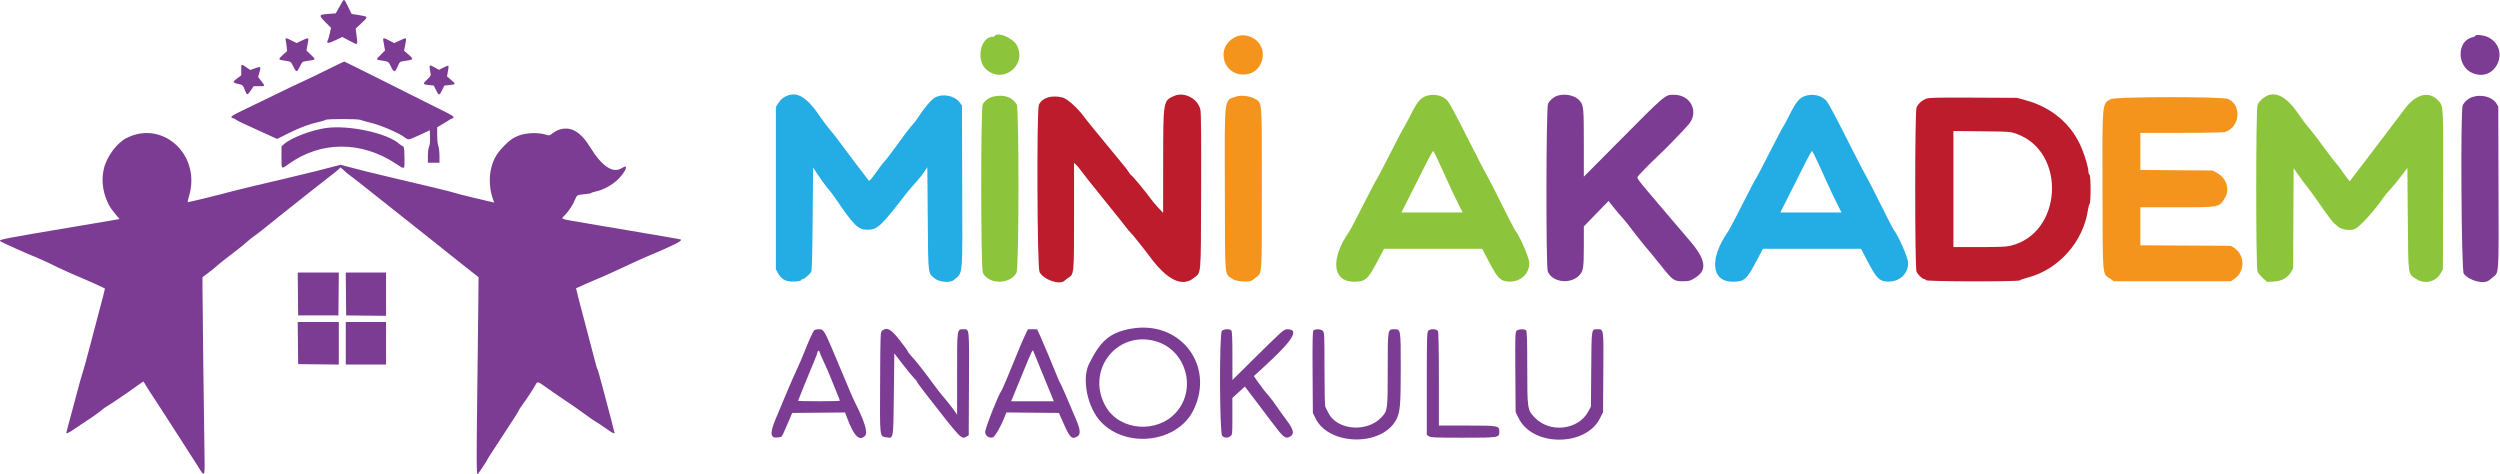
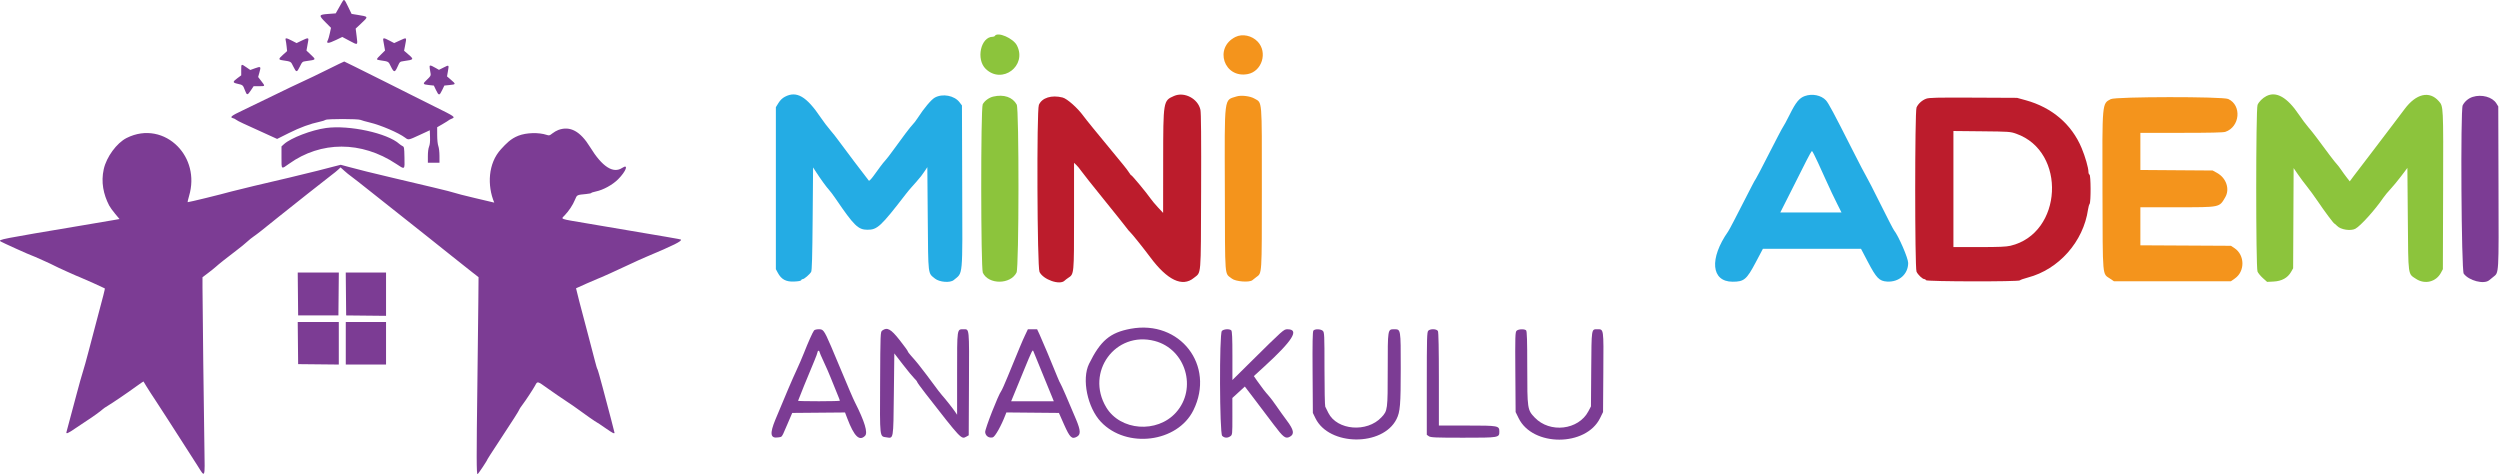
<svg xmlns="http://www.w3.org/2000/svg" width="580" height="110" viewBox="0 0 580 110" fill="none">
  <g clip-path="url(#clip0_9_12650)">
    <path fill-rule="evenodd" clip-rule="evenodd" d="M79.239 0.715C78.987 1.159 78.58 1.877 78.335 2.312L77.888 3.103L76.164 3.232C73.925 3.4 73.883 3.526 75.517 5.17L76.793 6.454L76.521 7.71C76.373 8.401 76.173 9.106 76.079 9.277C75.588 10.165 76.12 10.161 77.982 9.263L79.411 8.573L81.082 9.463C83.085 10.529 83.015 10.575 82.738 8.39L82.516 6.634L83.793 5.439C85.527 3.817 85.552 3.87 82.915 3.444L81.567 3.226L80.763 1.567C79.831 -0.352 79.84 -0.348 79.239 0.715ZM66.277 9.32C66.339 9.564 66.438 10.234 66.498 10.808L66.607 11.853L65.687 12.679C64.57 13.682 64.552 13.834 65.531 13.985C67.595 14.302 67.444 14.214 68.052 15.445C68.754 16.864 68.866 16.864 69.567 15.445C70.123 14.32 70.146 14.3 70.998 14.181C73.426 13.842 73.389 13.896 72.068 12.649L71.103 11.739L71.255 10.89C71.338 10.424 71.453 9.78 71.509 9.459C71.639 8.715 71.457 8.713 69.965 9.436L68.81 9.996L67.725 9.436C66.388 8.747 66.128 8.726 66.277 9.32ZM88.929 9.459C88.986 9.78 89.099 10.42 89.182 10.88L89.331 11.719L88.368 12.668C87.21 13.811 87.206 13.836 88.17 13.985C90.235 14.302 90.084 14.214 90.692 15.445C91.397 16.874 91.606 16.874 92.247 15.446C92.757 14.311 92.766 14.303 93.632 14.182C96.076 13.84 96.103 13.8 94.709 12.599L93.747 11.77L93.984 10.547C94.368 8.565 94.435 8.622 92.666 9.436L91.449 9.996L90.371 9.431C88.991 8.708 88.799 8.712 88.929 9.459ZM75.997 16.136C73.921 17.17 71.294 18.433 70.158 18.944C69.021 19.455 66.02 20.889 63.488 22.132C60.957 23.374 57.702 24.95 56.256 25.632C53.648 26.863 53.223 27.211 54.064 27.422C54.304 27.482 54.607 27.632 54.738 27.757C54.869 27.881 55.622 28.278 56.412 28.639C57.203 29 59.299 29.956 61.07 30.763L64.291 32.231L67 30.878C69.619 29.569 71.956 28.712 74.2 28.237C74.793 28.112 75.391 27.922 75.53 27.815C75.876 27.548 83.067 27.55 83.65 27.817C83.888 27.926 84.85 28.199 85.79 28.423C88.362 29.037 92.472 30.8 93.997 31.944C94.765 32.52 94.74 32.525 97.391 31.297L99.714 30.222L99.766 31.776C99.803 32.863 99.736 33.538 99.541 34.021C99.369 34.453 99.265 35.281 99.265 36.233V37.754H100.613H101.96L101.957 36.184C101.956 35.277 101.846 34.313 101.695 33.898C101.537 33.457 101.434 32.473 101.429 31.35L101.421 29.519L102.723 28.764C103.44 28.349 104.066 27.958 104.116 27.894C104.166 27.831 104.469 27.673 104.789 27.543C105.727 27.164 105.603 27.078 100.657 24.639C98.063 23.36 95.577 22.117 95.132 21.876C94.687 21.636 92.165 20.369 89.525 19.059C86.887 17.75 83.653 16.139 82.338 15.479C81.025 14.82 79.909 14.275 79.86 14.27C79.811 14.263 78.072 15.104 75.997 16.136ZM55.963 16.227V17.479L55.065 18.148C53.933 18.992 53.939 19.172 55.109 19.435C56.337 19.711 56.367 19.737 56.798 20.884C57.276 22.16 57.397 22.168 58.182 20.988L58.841 19.997H60.098C61.573 19.997 61.559 20.027 60.622 18.814L59.891 17.868L60.198 16.775C60.582 15.41 60.519 15.354 59.165 15.84L58.064 16.235L57.147 15.605C55.948 14.781 55.963 14.773 55.963 16.227ZM99.704 15.898C99.77 16.328 99.863 16.887 99.911 17.14C99.983 17.518 99.831 17.758 99.089 18.452C98 19.468 98.035 19.574 99.512 19.732L100.654 19.854L101.16 20.912C101.792 22.231 101.948 22.231 102.581 20.909L103.089 19.849L104.321 19.725C105.797 19.577 105.809 19.532 104.631 18.519L103.709 17.725L103.921 16.509C104.185 15.002 104.201 15.015 102.908 15.667L101.842 16.204L101.099 15.783C99.701 14.99 99.568 15.001 99.704 15.898ZM75.637 29.696C72.29 30.153 67.456 32.008 65.887 33.438L65.306 33.967V36.489C65.306 39.402 65.211 39.32 67.047 38.005C74.473 32.686 83.855 32.685 91.889 38.005C93.987 39.394 93.894 39.463 93.835 36.549C93.787 34.201 93.766 34.078 93.382 33.887C93.16 33.777 92.834 33.556 92.658 33.397C89.881 30.888 81.021 28.962 75.637 29.696ZM129.54 30.15C129.145 30.294 128.516 30.657 128.142 30.957C127.517 31.459 127.416 31.485 126.841 31.296C124.976 30.681 122.096 30.764 120.261 31.487C118.47 32.191 117.457 33.284 116.231 34.615C113.204 37.903 113.017 43.062 114.667 47.006L110.245 45.962C107.813 45.388 105.661 44.839 105.463 44.742C105.266 44.645 103.043 44.079 100.522 43.482C98.002 42.886 93.758 41.882 91.089 41.252C85.828 40.008 83.627 39.463 80.846 38.712L79.046 38.227L77.522 38.615C76.683 38.828 74.946 39.277 73.661 39.612C72.377 39.947 69.425 40.667 67.103 41.213C64.781 41.759 61.102 42.624 58.927 43.135C56.754 43.647 54.409 44.223 53.717 44.416C51.211 45.118 43.866 46.915 43.548 46.905C43.488 46.903 43.636 46.236 43.875 45.422C45.203 40.911 43.885 36.69 41.23 33.967C38.312 30.976 33.78 29.792 29.366 32.017C27.078 33.17 24.693 36.427 24.068 39.253C23.404 42.255 23.982 45.071 25.33 47.684C25.527 48.065 26.147 48.925 26.708 49.596L27.729 50.816L26.169 51.09C25.311 51.242 22.144 51.779 19.13 52.284C-0.093 55.509 -0.405 55.57 0.124 56.008C0.336 56.183 7.194 59.278 7.371 59.278C7.507 59.278 12.389 61.478 12.577 61.624C12.774 61.778 18.359 64.3 18.501 64.3C18.616 64.3 24.225 66.816 24.318 66.909C24.389 66.98 24.032 68.382 22.272 74.973C21.849 76.551 21.084 79.457 20.572 81.43C20.059 83.403 19.451 85.583 19.221 86.273C18.991 86.964 18.345 89.264 17.785 91.385C16.765 95.247 15.594 99.629 15.423 100.218C15.264 100.77 15.754 100.564 17.564 99.32C18.531 98.655 19.704 97.873 20.17 97.581C21.272 96.889 23.447 95.323 23.827 94.946C23.991 94.783 24.517 94.424 24.995 94.147C25.912 93.619 29.904 90.905 31.438 89.767C31.932 89.4 32.55 88.964 32.811 88.799L33.287 88.497L33.968 89.627C34.342 90.249 35.381 91.857 36.277 93.201C37.172 94.545 38.429 96.482 39.068 97.506C39.706 98.529 41.243 100.921 42.481 102.82C43.72 104.718 45.259 107.119 45.901 108.155C47.6 110.895 47.549 111.027 47.428 104.165C47.304 97.138 46.979 70.026 46.979 66.681V64.321L48.282 63.334C48.999 62.792 49.787 62.161 50.034 61.931C50.646 61.362 52.824 59.631 54.885 58.076C55.824 57.367 56.921 56.474 57.323 56.09C57.725 55.708 58.452 55.123 58.94 54.792C59.683 54.287 60.768 53.433 64.677 50.275C66.849 48.521 76.07 41.239 76.887 40.633C77.475 40.197 78.193 39.614 78.482 39.338L79.007 38.838L79.928 39.665C80.433 40.121 81.05 40.623 81.297 40.781C81.545 40.939 83.977 42.845 86.703 45.017C92.789 49.864 93.171 50.167 96.301 52.624C97.684 53.712 99.22 54.929 99.714 55.331C100.208 55.733 101.451 56.725 102.476 57.536C103.501 58.346 105.144 59.655 106.127 60.444C107.11 61.234 108.615 62.424 109.469 63.091L111.024 64.303L110.973 70.086C110.946 73.267 110.848 81.6 110.757 88.605C110.527 106.242 110.534 110.085 110.795 109.999C110.979 109.938 113.1 106.747 113.1 106.533C113.1 106.489 114.177 104.819 115.494 102.82C118.871 97.696 120.466 95.195 120.467 95.027C120.468 94.947 120.795 94.452 121.194 93.925C121.952 92.928 123.67 90.321 124.136 89.461C124.723 88.379 124.581 88.345 127.142 90.168C128.461 91.106 130.349 92.403 131.337 93.048C132.325 93.695 133.526 94.521 134.006 94.885C135.234 95.815 138.404 98.021 138.511 98.021C138.561 98.021 139.409 98.587 140.398 99.277C142.11 100.473 142.566 100.708 142.566 100.391C142.566 100.313 142.213 98.921 141.78 97.297C141.347 95.673 140.483 92.407 139.86 90.04C139.237 87.672 138.671 85.694 138.603 85.645C138.535 85.596 138.278 84.748 138.032 83.762C137.785 82.775 137.079 80.071 136.461 77.753C134.76 71.368 133.603 66.91 133.64 66.882C133.742 66.805 138.624 64.659 138.696 64.659C138.838 64.659 143.721 62.456 146.055 61.338C147.232 60.775 149.01 59.971 150.007 59.553C156.296 56.914 158.3 55.913 157.965 55.577C157.885 55.497 155.918 55.159 136.301 51.846C129.636 50.72 130.118 50.886 130.961 50.005C131.941 48.983 132.864 47.635 133.402 46.326C133.866 45.196 133.824 45.218 135.964 45.015C136.63 44.952 137.176 44.843 137.176 44.771C137.176 44.7 137.657 44.543 138.243 44.422C139.949 44.07 142.097 42.893 143.393 41.599C145.272 39.723 145.918 37.915 144.335 38.96C142.251 40.336 139.695 38.676 136.909 34.14C134.637 30.437 132.266 29.154 129.54 30.15ZM69.169 73.179H73.841H78.512L78.608 63.225H69.073L69.169 73.179ZM80.309 73.179L89.562 73.275V63.225H80.213L80.309 73.179ZM69.169 84.479L78.602 84.575V74.704H69.073L69.169 84.479ZM80.22 84.569H89.562V74.704H80.22V84.569Z" fill="#7C3C94" />
    <path fill-rule="evenodd" clip-rule="evenodd" d="M272.37 22.266C269.868 23.369 269.871 23.351 269.855 37.346L269.842 49.395L268.63 48.095C267.963 47.38 267.166 46.422 266.859 45.966C266.108 44.853 262.626 40.66 262.453 40.66C262.378 40.66 262.159 40.395 261.968 40.071C261.777 39.747 261.186 38.956 260.656 38.314C254.013 30.264 251.963 27.751 251.339 26.889C249.999 25.041 247.561 22.884 246.515 22.621C243.964 21.978 241.726 22.678 241.019 24.338C240.488 25.585 240.625 61.975 241.165 63.09C242.031 64.88 245.877 66.217 246.985 65.113C247.141 64.957 247.514 64.67 247.812 64.475C249.198 63.569 249.177 63.784 249.177 50.099V37.778L249.7 38.265C249.988 38.533 250.502 39.159 250.843 39.656C251.183 40.153 253.548 43.135 256.098 46.282C258.647 49.43 260.994 52.367 261.312 52.808C261.63 53.25 262.051 53.747 262.247 53.913C262.592 54.203 265.404 57.718 266.848 59.662C270.812 65.001 274.303 66.666 276.963 64.487C278.732 63.037 278.587 64.747 278.658 44.475C278.702 31.874 278.654 26.196 278.499 25.475C277.938 22.88 274.756 21.215 272.37 22.266Z" fill="#BC1C2C" />
    <path fill-rule="evenodd" clip-rule="evenodd" d="M446.874 22.902C445.896 23.267 445.002 24.08 444.634 24.94C444.226 25.894 444.224 62.038 444.632 63.015C444.924 63.715 446.02 64.756 446.465 64.756C446.613 64.756 446.772 64.869 446.818 65.007C446.928 65.338 468.388 65.378 468.612 65.047C468.691 64.931 469.523 64.634 470.462 64.388C477.648 62.506 483.354 56.05 484.425 48.591C484.504 48.039 484.667 47.464 484.788 47.314C485.109 46.913 485.085 40.614 484.762 40.507C484.628 40.462 484.518 40.176 484.518 39.872C484.518 38.944 483.779 36.362 482.937 34.346C480.636 28.837 476.068 24.933 469.96 23.252L467.952 22.7L457.812 22.652C449.269 22.613 447.545 22.652 446.874 22.902ZM466.428 57.017C478.551 54.16 479.519 35.138 467.751 31.019C466.389 30.543 466.145 30.525 459.769 30.461L453.193 30.394V43.86V57.326L459.167 57.323C463.787 57.321 465.433 57.252 466.428 57.017Z" fill="#BC1C2C" />
    <path fill-rule="evenodd" clip-rule="evenodd" d="M525.784 22.3C524.908 22.754 524.068 23.597 523.751 24.338C523.345 25.286 523.34 62.038 523.745 63.006C523.894 63.361 524.455 64.044 524.992 64.524L525.968 65.397L527.482 65.319C529.355 65.223 530.738 64.464 531.515 63.108L532.008 62.246L532.065 50.623L532.121 39L533.14 40.482C533.701 41.298 534.637 42.552 535.22 43.27C535.804 43.988 536.892 45.479 537.639 46.583C539.321 49.071 541.342 51.781 541.586 51.875C541.687 51.914 541.967 52.157 542.21 52.416C543.018 53.277 545.359 53.645 546.429 53.078C547.629 52.442 550.991 48.719 552.93 45.877C553.271 45.379 554.019 44.475 554.592 43.869C555.166 43.264 556.283 41.911 557.075 40.862L558.514 38.957L558.615 50.802C558.729 64.307 558.61 63.444 560.529 64.706C562.572 66.049 565.164 65.408 566.303 63.277L566.747 62.447L566.803 44.114C566.862 24.381 566.878 24.699 565.788 23.459C563.627 20.997 560.543 21.714 557.873 25.298C556.969 26.513 555.774 28.094 555.217 28.812C553.914 30.495 552.397 32.491 549.953 35.74C548.873 37.176 547.804 38.576 547.578 38.852C547.351 39.129 546.71 39.967 546.153 40.715L545.14 42.075L544.396 41.116C543.986 40.589 543.412 39.796 543.119 39.355C542.826 38.913 542.372 38.325 542.109 38.049C541.677 37.596 539.988 35.376 537.38 31.835C536.855 31.123 536.004 30.055 535.487 29.462C534.971 28.868 534.022 27.598 533.379 26.639C530.643 22.563 528.089 21.104 525.784 22.3Z" fill="#8CC43C" />
-     <path fill-rule="evenodd" clip-rule="evenodd" d="M330.829 22.28C329.549 22.736 328.75 23.707 327.354 26.503C326.637 27.939 325.933 29.249 325.789 29.415C325.645 29.58 324.195 32.336 322.566 35.539C320.937 38.742 319.545 41.408 319.472 41.463C319.399 41.518 318.97 42.286 318.518 43.17C314.571 50.895 313.328 53.281 313.02 53.721C308.613 60.014 309.097 65.359 314.073 65.359C316.729 65.359 317.311 64.871 319.435 60.861L321.094 57.728H332.478H343.862L345.435 60.726C347.426 64.522 348.092 65.208 349.892 65.323C352.657 65.499 354.8 63.616 354.8 61.009C354.8 59.884 352.575 54.754 351.505 53.411C351.329 53.19 349.907 50.434 348.345 47.286C346.783 44.139 345.342 41.33 345.143 41.045C344.944 40.761 343.414 37.824 341.743 34.519C337.571 26.268 336.309 23.912 335.723 23.278C334.625 22.09 332.549 21.667 330.829 22.28ZM335.468 41.235C335.165 40.569 334.513 39.133 333.906 37.798C333.215 36.28 332.575 35.037 332.482 35.037C332.389 35.037 331.805 36.054 331.183 37.296C330.562 38.539 328.946 41.747 327.592 44.425L325.131 49.294H332.232H339.333L338.349 47.336C337.466 45.579 336.884 44.349 335.572 41.463L335.468 41.235Z" fill="#8CC43C" />
    <path fill-rule="evenodd" clip-rule="evenodd" d="M418.725 22.28C417.445 22.736 416.646 23.707 415.25 26.503C414.533 27.939 413.829 29.249 413.685 29.415C413.541 29.58 412.091 32.336 410.462 35.539C408.833 38.742 407.441 41.408 407.368 41.463C407.295 41.518 406.866 42.286 406.414 43.17C402.467 50.895 401.224 53.281 400.916 53.721C396.509 60.014 396.993 65.359 401.969 65.359C404.625 65.359 405.207 64.871 407.331 60.861L408.99 57.728H420.374H431.758L433.331 60.726C435.322 64.522 435.988 65.208 437.788 65.323C440.553 65.499 442.696 63.616 442.696 61.009C442.696 59.884 440.471 54.754 439.401 53.411C439.225 53.19 437.803 50.434 436.241 47.286C434.679 44.139 433.238 41.33 433.039 41.045C432.84 40.761 431.31 37.824 429.639 34.519C425.467 26.268 424.205 23.912 423.619 23.278C422.521 22.09 420.445 21.667 418.725 22.28ZM423.364 41.235C423.061 40.569 422.408 39.133 421.802 37.798C421.111 36.28 420.471 35.037 420.378 35.037C420.285 35.037 419.701 36.054 419.079 37.296C418.458 38.539 416.842 41.747 415.488 44.425L413.027 49.294H420.128H427.229L426.245 47.336C425.362 45.579 424.78 44.349 423.468 41.463L423.364 41.235Z" fill="#24ACE4" />
    <path d="M230.32 8.531C230.518 8.531 230.735 8.441 230.804 8.33C231.442 7.297 235.072 8.868 235.93 10.55C238.338 15.27 232.474 19.662 228.681 15.978C226.389 13.752 227.538 8.531 230.32 8.531Z" fill="#8CC43C" />
    <path d="M227.992 24.194C228.396 23.413 229.449 22.638 230.415 22.411C232.888 21.832 234.926 22.524 235.881 24.268C236.444 25.296 236.407 62.081 235.842 63.219C234.443 66.036 229.347 66.075 228.02 63.279C227.541 62.27 227.515 25.118 227.992 24.194Z" fill="#8CC43C" />
    <path fill-rule="evenodd" clip-rule="evenodd" d="M182.09 22.452C181.509 22.759 180.998 23.254 180.603 23.892L180 24.865V43.656V62.447L180.445 63.277C181.268 64.817 182.339 65.399 184.202 65.32C185.233 65.276 185.821 65.165 185.875 65.004C185.92 64.868 186.082 64.756 186.235 64.756C186.576 64.756 187.858 63.651 188.191 63.072C188.371 62.758 188.46 59.54 188.535 50.745L188.635 38.842L189.321 39.902C190.38 41.538 191.796 43.486 192.342 44.058C192.613 44.343 193.327 45.298 193.929 46.182C198.126 52.347 199.092 53.29 201.222 53.303C203.533 53.318 204.333 52.576 210.171 45.004C210.585 44.466 211.148 43.789 211.422 43.498C211.921 42.968 213.032 41.684 213.679 40.891C213.869 40.659 214.276 40.088 214.583 39.625L215.141 38.781L215.241 50.714C215.354 64.139 215.252 63.289 216.916 64.634C217.954 65.473 220.439 65.667 221.265 64.974C223.46 63.133 223.302 64.88 223.233 43.254L223.173 24.464L222.609 23.725C221.418 22.163 218.7 21.647 216.888 22.638C216.066 23.087 214.337 25.14 212.901 27.374C212.522 27.964 212.004 28.642 211.751 28.88C211.306 29.3 209.289 31.959 207.013 35.129C206.408 35.971 205.683 36.905 205.402 37.204C205.121 37.503 204.595 38.155 204.233 38.652C203.871 39.149 203.16 40.125 202.653 40.822C202.146 41.519 201.663 42.016 201.581 41.926C201.284 41.604 195.242 33.615 194.471 32.524C194.036 31.909 193.193 30.845 192.599 30.159C192.005 29.474 191.032 28.19 190.437 27.306C187.096 22.341 184.814 21.014 182.09 22.452Z" fill="#24ACE4" />
-     <path d="M573.653 8.637C573.996 8.561 574.278 8.416 574.278 8.314C574.278 7.932 576.208 8.129 577.202 8.612C582.542 11.209 579.166 19.216 573.675 16.975C569.926 15.445 569.91 9.459 573.653 8.637Z" fill="#7C3C94" />
-     <path d="M571.344 24.437C571.814 23.527 572.675 22.801 573.655 22.486C575.733 21.819 578.233 22.5 579.157 23.985L579.599 24.696L579.655 43.371C579.717 64.052 579.768 63.18 578.43 64.251C578.079 64.532 577.658 64.874 577.496 65.01C576.283 66.026 572.791 65.126 571.583 63.486C571.035 62.743 570.807 25.475 571.344 24.437Z" fill="#7C3C94" />
-     <path d="M359.145 24.062C359.514 23.286 360.508 22.446 361.363 22.189C363.198 21.639 365.483 22.163 366.497 23.368C367.39 24.43 367.448 25.028 367.449 33.247L367.45 40.995L374.529 33.864C386.67 21.632 386.259 21.985 388.372 21.985C392.252 21.985 394.226 25.955 391.782 28.845C390.647 30.188 386.61 34.353 384.82 36.028C382.624 38.084 380.129 40.634 379.906 41.051C379.758 41.326 380.266 42.034 382.447 44.592C383.947 46.35 386.242 49.053 387.548 50.599C388.854 52.146 390.784 54.405 391.837 55.62C395.685 60.056 396.161 62.579 393.48 64.316C392.391 65.021 391.995 65.258 390.585 65.258C388.341 65.258 388.14 65.118 385.346 61.609C384.219 60.192 383.091 58.807 382.842 58.531C382.021 57.624 378.988 53.837 378.098 52.608C377.618 51.945 376.806 50.951 376.293 50.399C375.78 49.846 374.872 48.771 374.275 48.009L373.189 46.623L370.319 49.573L367.45 52.524L367.449 57.084C367.448 61.898 367.328 62.787 366.554 63.706C364.601 66.027 360.193 65.613 359.089 63.006C358.636 61.935 358.689 25.023 359.145 24.062Z" fill="#7C3C94" />
+     <path d="M571.344 24.437C571.814 23.527 572.675 22.801 573.655 22.486C575.733 21.819 578.233 22.5 579.157 23.985L579.599 24.696L579.655 43.371C579.717 64.052 579.768 63.18 578.43 64.251C578.079 64.532 577.658 64.874 577.496 65.01C576.283 66.026 572.791 65.126 571.583 63.486C571.035 62.743 570.807 25.475 571.344 24.437" fill="#7C3C94" />
    <path fill-rule="evenodd" clip-rule="evenodd" d="M489.705 22.994C487.663 24.073 487.711 23.539 487.776 44.475C487.839 64.901 487.707 63.399 489.556 64.656L490.442 65.258H503.996H517.551L518.485 64.61C520.868 62.955 520.819 59.169 518.394 57.564L517.58 57.025L507.074 56.968L496.567 56.911V52.5V48.089L505.051 48.085C515.188 48.08 514.853 48.149 516.248 45.78C517.361 43.891 516.514 41.317 514.392 40.141L513.334 39.555L504.95 39.495L496.567 39.435V35.127V30.82H506.075C512.649 30.82 515.794 30.75 516.266 30.592C519.682 29.448 520.131 24.427 516.948 22.965C515.672 22.379 490.82 22.406 489.705 22.994Z" fill="#F4941C" />
    <path d="M289.488 17.184C283.968 18.252 281.584 11.076 286.627 8.572C288.231 7.776 290.441 8.244 291.787 9.666C294.133 12.144 292.787 16.546 289.488 17.184Z" fill="#F4941C" />
    <path d="M284.164 44.028C284.102 21.878 283.919 23.33 286.881 22.374C287.924 22.037 290.031 22.284 291.01 22.858C292.875 23.95 292.752 22.481 292.747 43.685C292.742 64.303 292.808 63.276 291.421 64.318C291.104 64.557 290.711 64.866 290.548 65.005C289.878 65.577 286.656 65.332 285.806 64.644C284.054 63.227 284.224 65.365 284.164 44.028Z" fill="#F4941C" />
    <path d="M204.187 88.704C204.244 77.29 204.257 76.997 204.677 76.687C205.825 75.844 206.671 76.305 208.703 78.884C209.737 80.196 210.59 81.367 210.599 81.486C210.606 81.606 210.929 82.049 211.314 82.472C212.445 83.715 213.712 85.277 215 87.017C217.814 90.813 218.158 91.267 218.535 91.68C219.219 92.428 221.056 94.747 221.562 95.503L222.048 96.228V86.706C222.048 76.026 221.994 76.389 223.565 76.389C224.911 76.389 224.862 75.881 224.801 88.985L224.745 100.989L224.167 101.316C223.021 101.962 223.034 101.976 214.654 91.21C213.617 89.878 212.77 88.701 212.77 88.594C212.77 88.487 212.47 88.112 212.104 87.762C211.738 87.412 210.549 85.969 209.461 84.557L207.483 81.99L207.374 91.462C207.253 102.13 207.324 101.723 205.648 101.462C204.054 101.214 204.12 101.795 204.187 88.704Z" fill="#7C3C94" />
    <path d="M283.545 101.114C282.932 100.499 282.861 77.462 283.471 76.786C283.881 76.33 285.257 76.244 285.66 76.649C285.848 76.838 285.919 78.449 285.919 82.538V88.166L290.072 84.057C297.749 76.465 297.834 76.389 298.675 76.389C301.553 76.389 299.937 78.99 293.285 85.066L290.892 87.252L291.674 88.382C292.648 89.786 293.613 91.029 294.396 91.888C294.727 92.251 295.499 93.279 296.111 94.174C296.724 95.069 297.841 96.627 298.594 97.636C300.164 99.74 300.345 100.706 299.282 101.303C298.251 101.882 297.768 101.524 295.465 98.461C294.277 96.878 292.291 94.255 291.054 92.63L288.805 89.676L287.355 91.004L285.906 92.33L285.912 96.602C285.919 100.773 285.907 100.881 285.439 101.211C284.785 101.671 284.062 101.634 283.545 101.114Z" fill="#7C3C94" />
    <path d="M304.521 86.399C304.475 79.491 304.525 76.916 304.709 76.693C305.054 76.276 306.405 76.31 306.886 76.748C307.256 77.084 307.28 77.646 307.28 85.535C307.28 90.171 307.36 94.133 307.458 94.34C307.554 94.546 307.88 95.204 308.18 95.8C310.212 99.842 317.153 100.407 320.506 96.803C321.931 95.271 321.952 95.119 321.953 85.709C321.954 76.254 321.932 76.389 323.465 76.389C324.992 76.389 324.974 76.289 324.973 85.384C324.971 93.962 324.839 95.553 323.988 97.242C320.77 103.626 308.342 103.494 305.19 97.042L304.583 95.8L304.521 86.399Z" fill="#7C3C94" />
    <path d="M331.017 88.972C331.017 78.442 331.055 77.031 331.355 76.73C331.855 76.229 333.316 76.279 333.598 76.809C333.744 77.082 333.821 80.982 333.821 87.978V98.728H340.403C347.658 98.728 347.847 98.764 347.847 100.138C347.847 101.534 347.763 101.549 339.48 101.549C333.037 101.549 331.908 101.5 331.496 101.211L331.017 100.872V88.972Z" fill="#7C3C94" />
    <path d="M351.559 86.343C351.5 78.048 351.531 77.056 351.844 76.741C352.254 76.329 353.684 76.27 354.062 76.649C354.254 76.842 354.321 79.036 354.323 85.162C354.327 94.898 354.354 95.081 356.045 96.863C359.556 100.559 366.217 99.782 368.512 95.407L369.102 94.283L369.165 85.618C369.234 76.179 369.203 76.389 370.515 76.389C372.104 76.389 372.043 75.98 371.971 86.343L371.907 95.594L371.218 96.999C367.957 103.652 355.582 103.672 352.327 97.029L351.623 95.594L351.559 86.343Z" fill="#7C3C94" />
    <path fill-rule="evenodd" clip-rule="evenodd" d="M188.856 76.668C188.557 77.03 187.476 79.446 186.506 81.92C186.084 82.993 185.304 84.799 184.772 85.932C183.872 87.852 182.284 91.566 179.891 97.348C178.528 100.641 178.712 101.775 180.561 101.473C180.849 101.426 181.031 101.422 181.181 101.35C181.527 101.187 181.708 100.673 182.644 98.489L183.796 95.8L189.921 95.746L196.046 95.693L196.562 97.048C198.154 101.233 199.373 102.434 200.686 101.114C201.393 100.404 200.613 97.814 198.333 93.306C197.898 92.449 196.982 90.312 194.424 84.197C191.765 77.839 191.283 76.657 190.525 76.438C190.34 76.385 190.138 76.389 189.884 76.389C189.445 76.389 188.983 76.515 188.856 76.668ZM191.109 83.931C190.561 82.772 190.112 81.722 190.112 81.6C190.112 81.478 190.015 81.378 189.896 81.378C189.778 81.378 189.681 81.503 189.681 81.655C189.681 81.808 189.332 82.759 188.905 83.77C187.654 86.731 185.15 92.881 185.15 92.99C185.15 93.045 187.334 93.089 190.005 93.089C192.675 93.089 194.859 93.033 194.859 92.965C194.859 92.896 194.525 92.041 194.118 91.066C193.71 90.092 193.09 88.562 192.74 87.667C192.391 86.773 191.657 85.091 191.109 83.931Z" fill="#7C3C94" />
    <path fill-rule="evenodd" clip-rule="evenodd" d="M237.827 77.744C237.209 79.047 236.503 80.73 233.798 87.342C233.115 89.012 232.439 90.525 232.297 90.703C231.619 91.556 228.491 99.552 228.558 100.258C228.644 101.152 229.431 101.692 230.321 101.468C230.861 101.332 232.308 98.752 233.289 96.177L233.476 95.686L239.571 95.743L245.666 95.8L246.87 98.511C248.214 101.532 248.679 101.972 249.844 101.317C250.76 100.803 250.716 99.88 249.657 97.332C248.008 93.369 246.136 89.079 246.008 88.969C245.938 88.909 245.626 88.225 245.315 87.45C244.142 84.523 241.663 78.622 241.146 77.528L240.61 76.389H239.54H238.469L237.827 77.744ZM244.288 92.601C244.183 92.333 243.155 89.82 242.003 87.017C240.85 84.213 239.838 81.736 239.755 81.51C239.57 81.013 239.483 81.184 237.576 85.823C236.954 87.342 236.159 89.276 235.655 90.502L235.655 90.503L235.416 91.083L234.591 93.089H239.534H244.478L244.288 92.601Z" fill="#7C3C94" />
    <path fill-rule="evenodd" clip-rule="evenodd" d="M262.291 76.275C257.523 77.161 255.309 79.032 252.659 84.414C250.921 87.946 252.282 94.572 255.427 97.886C261.383 104.162 273.175 102.669 276.872 95.168C281.987 84.79 273.769 74.142 262.291 76.275ZM272.824 95.709C277.818 90.151 275.1 80.994 267.894 79.107C258.785 76.722 251.762 86.305 256.63 94.473C259.889 99.942 268.432 100.594 272.824 95.709Z" fill="#7C3C94" />
  </g>
  <defs>
    <clipPath id="clip0_9_12650">
      <rect width="580" height="110" fill="white" />
    </clipPath>
  </defs>
</svg>